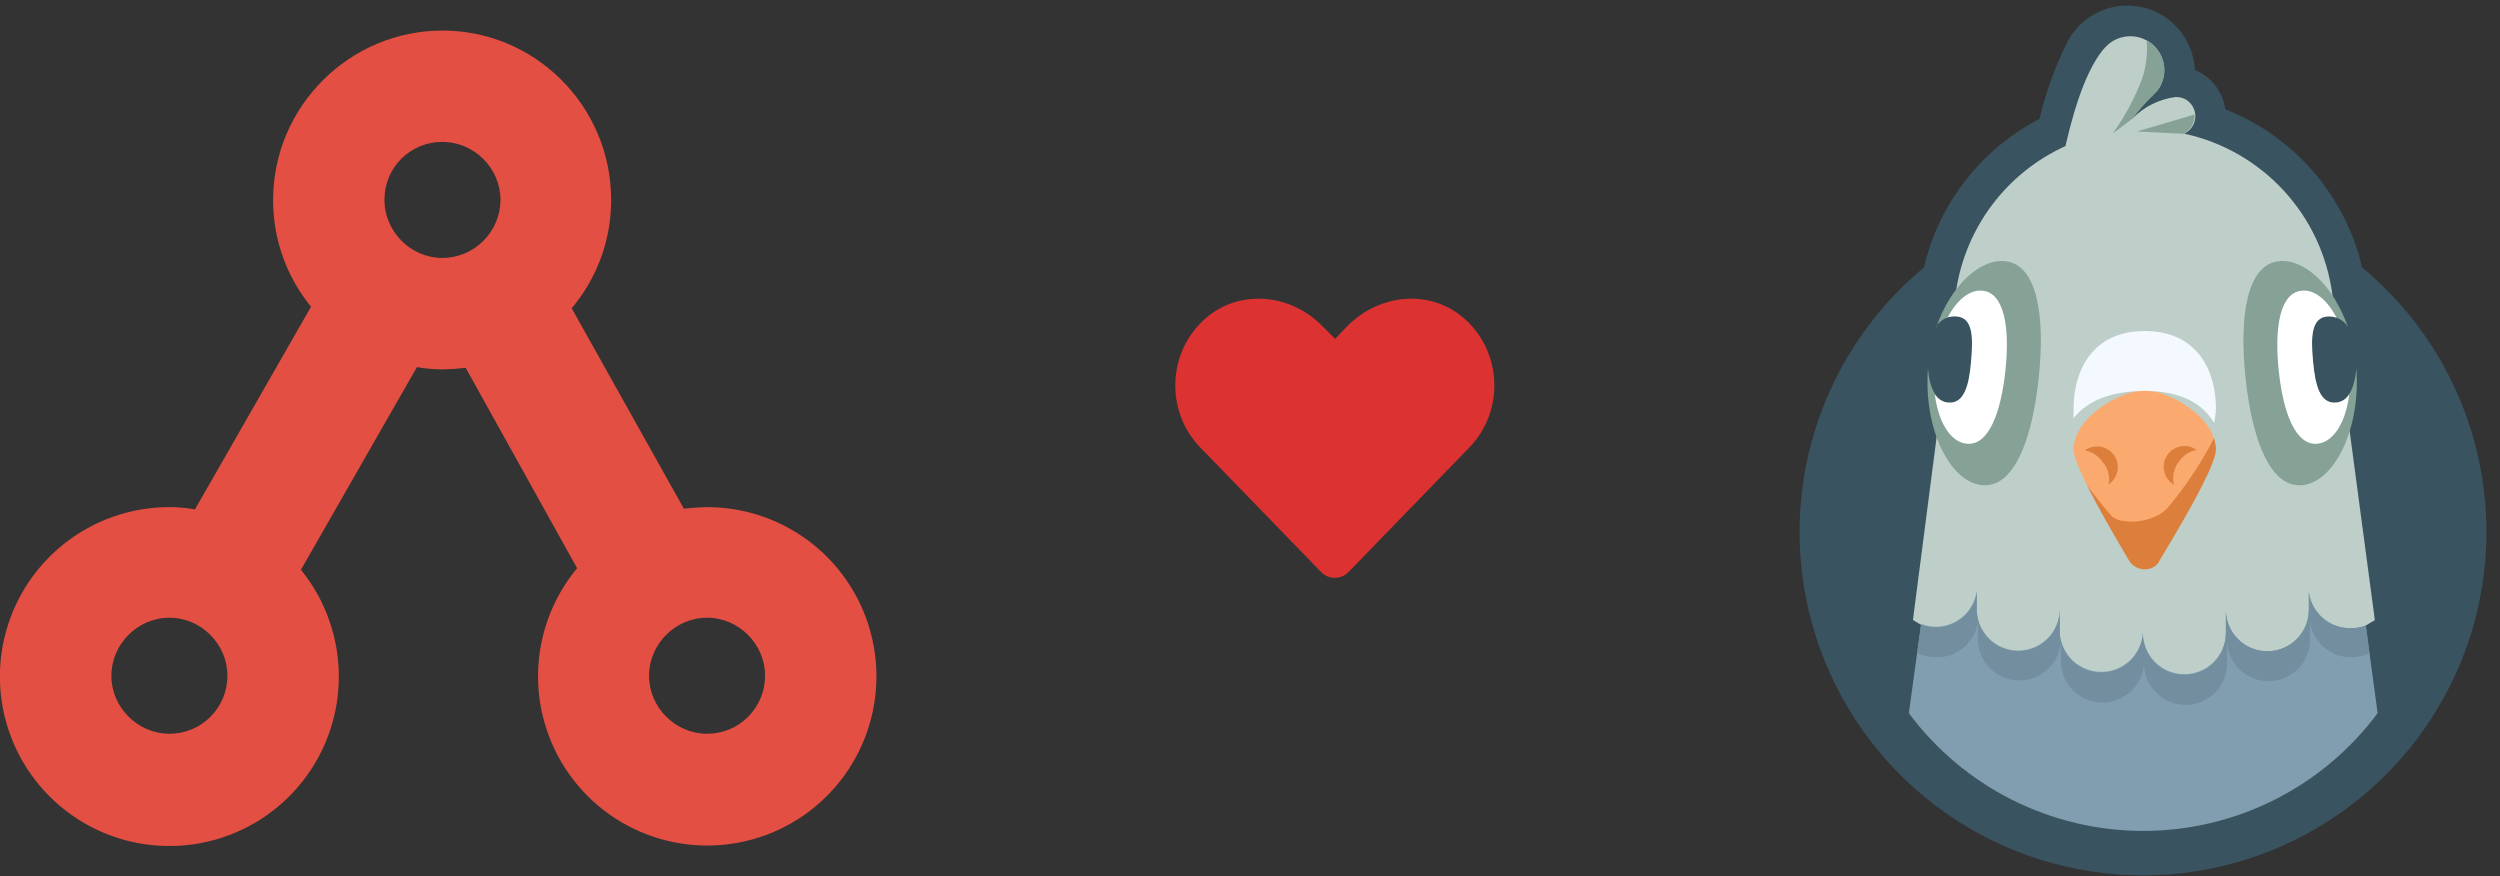
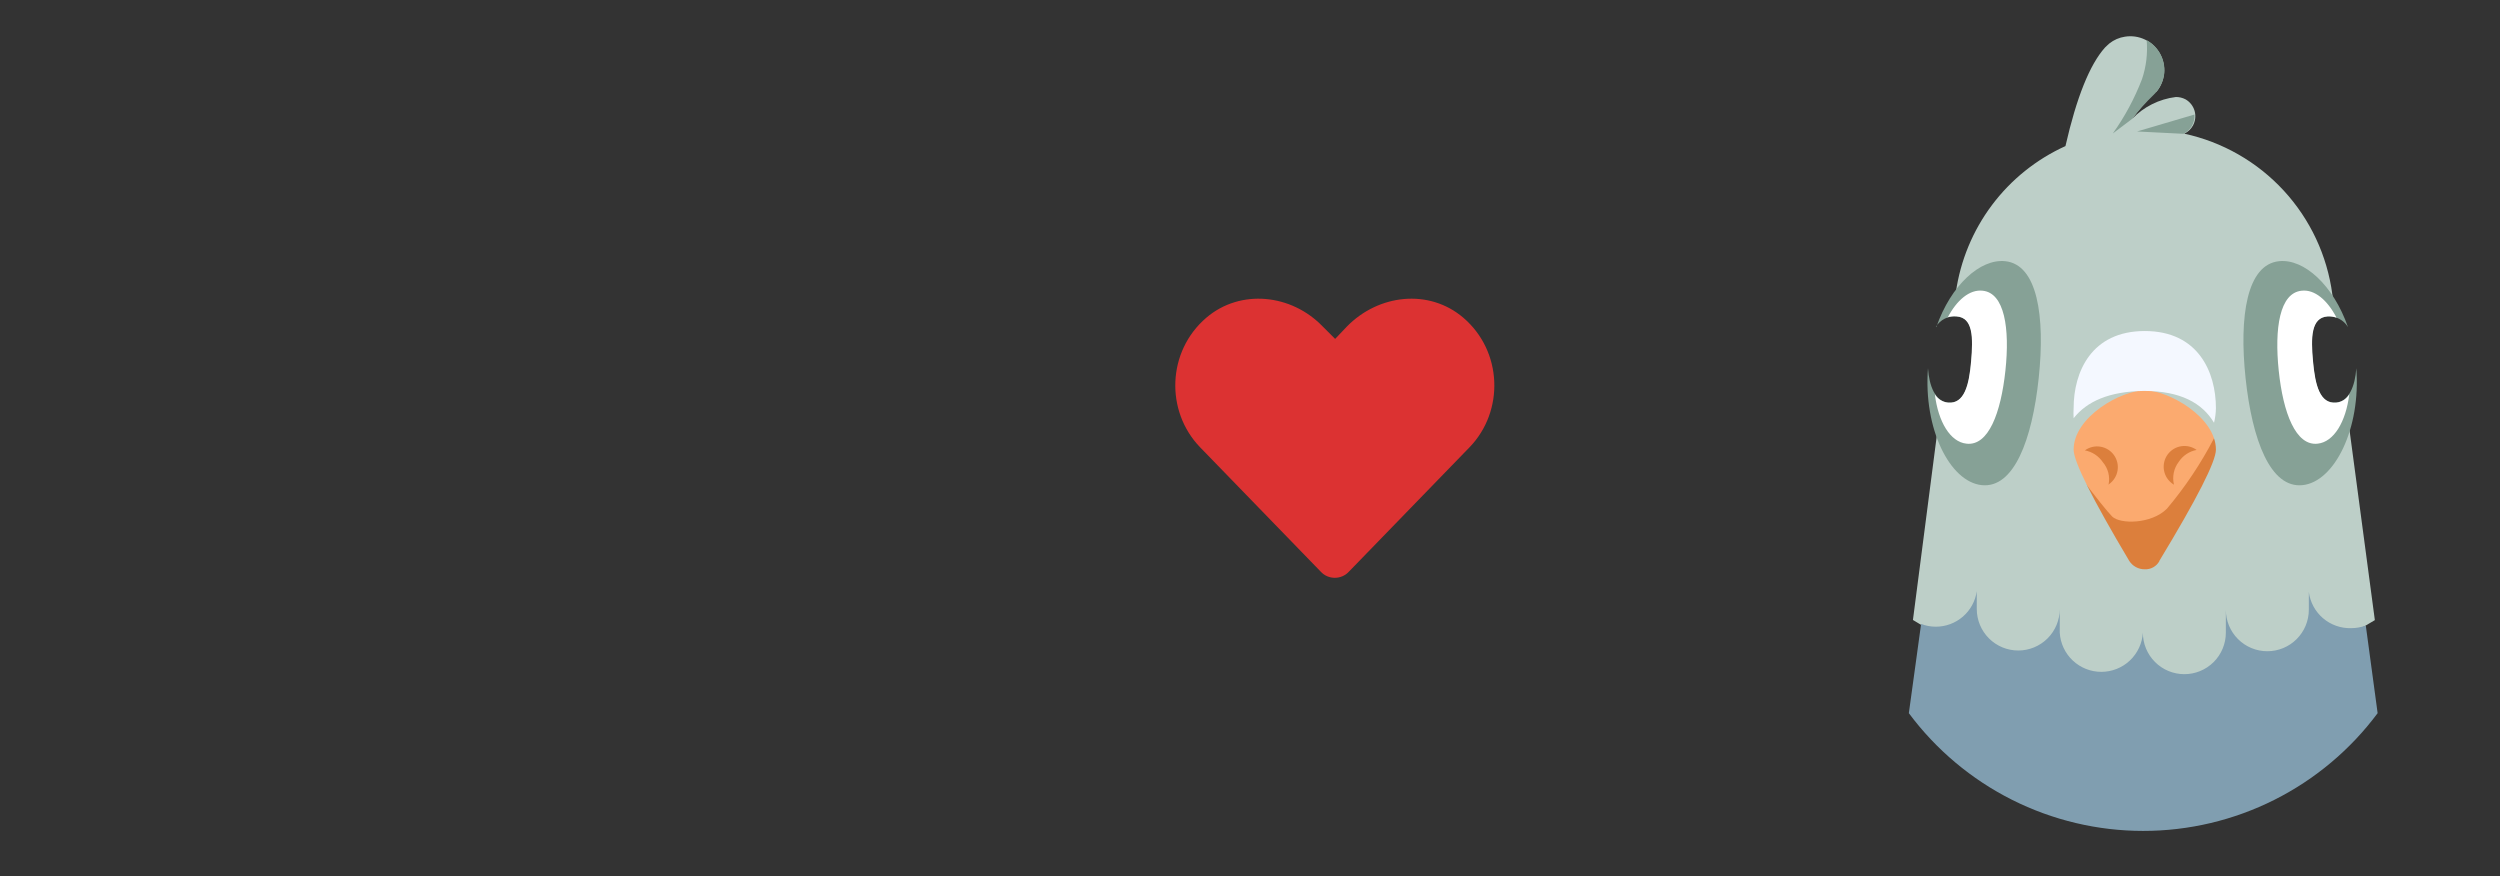
<svg xmlns="http://www.w3.org/2000/svg" width="251" height="88" viewBox="0 0 251 88" fill="none">
  <rect x="0" y="0" width="251" height="88" fill="#333333" stroke="none" />
  <g clip-path="url(#clip0_3_34)">
    <g clip-path="url(#clip1_3_34)">
-       <path d="M70.99 50.913C70.211 50.926 69.433 50.978 68.66 51.068L57.398 30.951C59.962 27.909 61.365 24.056 61.36 20.078C61.36 10.679 53.752 3.068 44.427 3.068C35.103 3.068 27.421 10.679 27.421 20.078C27.411 23.983 28.756 27.772 31.227 30.797L19.572 51.146C18.726 50.991 17.868 50.913 17.009 50.913C13.148 50.912 9.401 52.224 6.385 54.634C3.368 57.044 1.261 60.408 0.409 64.174C-0.443 67.939 0.012 71.883 1.698 75.356C3.384 78.83 6.201 81.626 9.687 83.287C13.172 84.948 17.119 85.373 20.878 84.494C24.638 83.615 27.987 81.483 30.375 78.449C32.762 75.415 34.047 71.659 34.018 67.798C33.988 63.937 32.647 60.201 30.213 57.203L41.863 36.854C42.709 37.009 43.567 37.087 44.426 37.087C45.205 37.074 45.983 37.022 46.756 36.932L57.941 57.049C55.471 60.021 54.089 63.746 54.022 67.609C53.954 71.472 55.206 75.243 57.57 78.299C59.934 81.356 63.27 83.515 67.026 84.42C70.782 85.326 74.735 84.924 78.232 83.281C81.729 81.637 84.561 78.851 86.262 75.381C87.962 71.912 88.429 67.966 87.585 64.196C86.741 60.425 84.637 57.055 81.62 54.641C78.603 52.227 74.854 50.913 70.99 50.917V50.913ZM44.426 14.25C47.611 14.25 50.251 16.892 50.251 20.075C50.24 21.617 49.623 23.092 48.533 24.182C47.443 25.272 45.968 25.889 44.426 25.9C41.247 25.9 38.601 23.26 38.601 20.075C38.594 19.308 38.739 18.547 39.029 17.837C39.319 17.127 39.748 16.482 40.29 15.94C40.833 15.397 41.478 14.968 42.188 14.678C42.898 14.388 43.659 14.243 44.426 14.25ZM17.009 73.67C13.829 73.67 11.184 71.029 11.184 67.845C11.184 64.661 13.825 62.019 17.009 62.019C20.193 62.019 22.834 64.666 22.834 67.845C22.835 68.61 22.685 69.368 22.393 70.076C22.1 70.783 21.671 71.425 21.13 71.966C20.589 72.507 19.946 72.937 19.239 73.229C18.532 73.521 17.774 73.671 17.009 73.67ZM70.99 73.67C67.805 73.67 65.165 71.029 65.165 67.845C65.165 64.661 67.805 62.019 70.99 62.019C74.175 62.019 76.815 64.666 76.815 67.845C76.816 68.61 76.666 69.368 76.373 70.075C76.081 70.782 75.652 71.425 75.111 71.966C74.57 72.507 73.927 72.936 73.22 73.229C72.513 73.521 71.755 73.671 70.99 73.67Z" fill="#E34F43" />
-     </g>
+       </g>
    <path d="M146.922 31.902C143.485 28.965 138.422 29.527 135.235 32.777L134.047 34.027L132.797 32.777C129.672 29.527 124.547 28.965 121.11 31.902C117.172 35.277 116.985 41.277 120.485 44.902L132.61 57.402C133.36 58.215 134.672 58.215 135.422 57.402L147.547 44.902C151.047 41.277 150.86 35.277 146.922 31.902Z" fill="#DC3232" />
-     <path fill-rule="evenodd" clip-rule="evenodd" d="M204.76 11.939C201.866 13.442 199.331 15.553 197.328 18.128C195.326 20.702 193.904 23.679 193.159 26.855C187.696 31.381 183.762 37.483 181.894 44.327C180.026 51.171 180.315 58.425 182.721 65.099C185.126 71.773 189.532 77.542 195.338 81.621C201.143 85.699 208.064 87.887 215.159 87.887C222.253 87.887 229.175 85.699 234.98 81.621C240.786 77.542 245.191 71.773 247.597 65.099C250.003 58.425 250.292 51.171 248.423 44.327C246.555 37.483 242.622 31.381 237.159 26.855C236.325 23.293 234.639 19.986 232.245 17.219C229.851 14.453 226.821 12.308 223.416 10.971C223.299 10.103 222.955 9.282 222.42 8.589C221.884 7.897 221.176 7.357 220.366 7.025C220.293 5.497 219.706 4.039 218.701 2.886C217.695 1.733 216.33 0.953 214.826 0.673C213.322 0.393 211.768 0.629 210.415 1.343C209.061 2.056 207.989 3.206 207.371 4.605C206.237 6.948 205.361 9.407 204.76 11.939Z" fill="#395360" />
    <path d="M206.726 38.133H224.326V58.667H206.726V38.133Z" fill="#FBAA6F" />
    <path fill-rule="evenodd" clip-rule="evenodd" d="M218.268 48.664L218.092 48.547C217.645 48.222 217.345 47.733 217.258 47.187C217.172 46.641 217.305 46.083 217.63 45.635C217.955 45.188 218.444 44.888 218.99 44.801C219.536 44.715 220.094 44.849 220.542 45.173C220.179 45.241 219.833 45.381 219.526 45.585C219.218 45.789 218.955 46.053 218.752 46.361C218.504 46.684 218.331 47.059 218.248 47.458C218.164 47.856 218.171 48.269 218.268 48.664ZM211.698 48.664C211.781 48.269 211.773 47.86 211.674 47.468C211.575 47.077 211.387 46.713 211.126 46.405C210.919 46.098 210.652 45.834 210.343 45.63C210.033 45.426 209.686 45.286 209.322 45.217C209.769 44.892 210.327 44.759 210.873 44.845C211.419 44.932 211.908 45.232 212.233 45.679C212.558 46.127 212.692 46.685 212.605 47.231C212.518 47.777 212.218 48.266 211.771 48.591C211.748 48.617 211.724 48.641 211.698 48.664ZM222.287 44H223.064L221.495 51.069L218.356 60.5H212.064L207.356 52.639L208.926 47.931C210.495 50.028 211.551 51.333 212.064 51.861C212.856 52.639 215.995 52.639 217.564 51.069C219.395 48.895 220.979 46.524 222.287 44Z" fill="#DC7F3C" />
    <path fill-rule="evenodd" clip-rule="evenodd" d="M194.611 42.533H202.326V29.333H196.371C196.824 26.161 198.07 23.155 199.992 20.591C201.915 18.028 204.453 15.99 207.371 14.667C208.486 9.778 209.81 6.478 211.346 4.767L211.61 4.517L211.771 4.371C212.228 4.004 212.775 3.766 213.355 3.681C214.038 3.573 214.737 3.676 215.36 3.975C215.982 4.275 216.499 4.756 216.842 5.357C217.184 5.957 217.336 6.647 217.276 7.336C217.216 8.024 216.949 8.678 216.508 9.211H216.42C216.292 9.371 216.144 9.514 215.98 9.636C215.288 10.359 214.646 11.128 214.059 11.939C215.229 10.721 216.783 9.944 218.459 9.739C218.796 9.736 219.128 9.817 219.427 9.973C219.87 10.226 220.197 10.643 220.337 11.133C220.477 11.624 220.418 12.15 220.175 12.599C219.979 12.961 219.67 13.249 219.295 13.42C223.134 14.25 226.622 16.245 229.284 19.133C231.946 22.021 233.651 25.66 234.167 29.553L234.343 30.829H228.726V42.563H235.81L238.435 62.26C232.246 66.103 224.497 68.024 215.188 68.024C205.88 68.024 198.17 66.098 192.059 62.245L194.611 42.533ZM216.802 56.305C220.586 50.057 222.478 46.337 222.478 45.144C222.478 41.873 217.711 39.189 215.335 39.189C212.959 39.189 208.192 41.859 208.192 45.144C208.192 46.337 210.055 50.062 213.78 56.32C213.947 56.58 214.177 56.793 214.449 56.939C214.721 57.086 215.026 57.16 215.335 57.156C215.632 57.17 215.927 57.101 216.186 56.956C216.446 56.811 216.659 56.595 216.802 56.335V56.305Z" fill="#BDCFC8" />
    <path fill-rule="evenodd" clip-rule="evenodd" d="M238.714 71.603C235.984 75.271 232.434 78.25 228.348 80.303C224.263 82.355 219.753 83.424 215.181 83.424C210.608 83.424 206.099 82.355 202.013 80.303C197.927 78.25 194.378 75.271 191.648 71.603L192.88 62.641C193.347 62.827 193.845 62.922 194.347 62.92C195.348 62.923 196.317 62.564 197.074 61.909C197.832 61.254 198.327 60.347 198.468 59.356V61.145C198.468 62.25 198.907 63.309 199.688 64.091C200.469 64.872 201.529 65.311 202.634 65.311C203.738 65.311 204.798 64.872 205.579 64.091C206.36 63.309 206.799 62.25 206.799 61.145V63.521C206.862 64.585 207.329 65.585 208.105 66.316C208.88 67.047 209.906 67.454 210.972 67.454C212.037 67.454 213.063 67.047 213.838 66.316C214.614 65.585 215.081 64.585 215.144 63.521C215.144 64.626 215.583 65.686 216.364 66.467C217.145 67.248 218.205 67.687 219.31 67.687C220.414 67.687 221.474 67.248 222.255 66.467C223.036 65.686 223.475 64.626 223.475 63.521V61.219C223.475 61.766 223.583 62.307 223.792 62.813C224.001 63.318 224.308 63.777 224.695 64.164C225.082 64.551 225.541 64.858 226.046 65.067C226.552 65.276 227.093 65.384 227.64 65.384C228.187 65.384 228.729 65.276 229.234 65.067C229.74 64.858 230.199 64.551 230.586 64.164C230.972 63.777 231.279 63.318 231.489 62.813C231.698 62.307 231.806 61.766 231.806 61.219V59.429C231.936 60.456 232.444 61.396 233.23 62.069C234.017 62.741 235.025 63.097 236.059 63.067C236.56 63.067 237.056 62.977 237.526 62.803L238.714 71.603Z" fill="#809EB0" />
-     <path fill-rule="evenodd" clip-rule="evenodd" d="M192.499 65.487L192.88 62.715C193.347 62.9 193.845 62.995 194.347 62.993C195.348 62.996 196.317 62.637 197.074 61.982C197.832 61.327 198.327 60.421 198.468 59.429V61.219C198.468 62.323 198.907 63.383 199.688 64.164C200.469 64.945 201.529 65.384 202.634 65.384C203.738 65.384 204.798 64.945 205.579 64.164C206.36 63.383 206.799 62.323 206.799 61.219V63.595C206.862 64.659 207.329 65.658 208.105 66.389C208.88 67.12 209.906 67.527 210.972 67.527C212.037 67.527 213.063 67.12 213.838 66.389C214.614 65.658 215.081 64.659 215.144 63.595C215.144 64.699 215.583 65.759 216.364 66.54C217.145 67.321 218.205 67.76 219.31 67.76C220.414 67.76 221.474 67.321 222.255 66.54C223.036 65.759 223.475 64.699 223.475 63.595V61.219C223.475 62.323 223.914 63.383 224.695 64.164C225.476 64.945 226.536 65.384 227.64 65.384C228.745 65.384 229.804 64.945 230.586 64.164C231.367 63.383 231.806 62.323 231.806 61.219V59.429C231.936 60.456 232.444 61.396 233.23 62.069C234.017 62.741 235.025 63.097 236.059 63.067C236.56 63.067 237.056 62.977 237.526 62.803L237.892 65.575C237.302 65.863 236.652 66.008 235.995 65.999C235.339 65.989 234.693 65.825 234.112 65.519C233.53 65.213 233.029 64.775 232.649 64.239C232.269 63.703 232.02 63.086 231.923 62.436V64.225C231.923 65.33 231.484 66.389 230.703 67.171C229.922 67.952 228.862 68.391 227.758 68.391C226.653 68.391 225.593 67.952 224.812 67.171C224.031 66.389 223.592 65.33 223.592 64.225V66.601C223.592 67.706 223.153 68.766 222.372 69.547C221.591 70.328 220.532 70.767 219.427 70.767C218.322 70.767 217.263 70.328 216.482 69.547C215.7 68.766 215.262 67.706 215.262 66.601C215.198 67.665 214.731 68.665 213.956 69.396C213.18 70.127 212.155 70.534 211.089 70.534C210.023 70.534 208.998 70.127 208.222 69.396C207.446 68.665 206.979 67.665 206.916 66.601V64.152C206.916 65.257 206.477 66.316 205.696 67.097C204.915 67.879 203.856 68.317 202.751 68.317C201.646 68.317 200.587 67.879 199.806 67.097C199.024 66.316 198.586 65.257 198.586 64.152V62.363C198.459 63.383 197.958 64.319 197.18 64.991C196.403 65.663 195.404 66.022 194.376 66C193.725 65.999 193.083 65.848 192.499 65.56V65.487Z" fill="#738E9E" />
    <path fill-rule="evenodd" clip-rule="evenodd" d="M235.736 32.839C234.27 28.629 231.336 25.96 228.814 26.224C225.587 26.561 224.795 31.739 225.455 37.957C226.115 44.176 227.948 49.045 231.175 48.708C234.402 48.371 237.042 43.003 236.572 36.975C236.455 38.779 235.81 40.319 234.534 40.421C232.891 40.568 232.422 38.676 232.202 36.285C231.982 33.895 231.996 31.885 233.668 31.768C234.078 31.737 234.489 31.82 234.854 32.01C235.22 32.199 235.525 32.486 235.736 32.839Z" fill="#86A196" />
    <path fill-rule="evenodd" clip-rule="evenodd" d="M234.592 31.9C233.668 30.125 232.392 29.04 231.087 29.187C228.872 29.407 228.344 32.956 228.784 37.209C229.224 41.463 230.5 44.807 232.7 44.543C234.328 44.367 235.531 42.343 235.868 39.585C235.732 39.818 235.543 40.015 235.316 40.161C235.089 40.306 234.831 40.395 234.563 40.421C232.92 40.568 232.451 38.676 232.231 36.285C232.011 33.895 232.026 31.885 233.698 31.768C234.002 31.754 234.305 31.799 234.592 31.9Z" fill="white" />
    <path fill-rule="evenodd" clip-rule="evenodd" d="M194.406 32.839C195.872 28.629 198.806 25.96 201.328 26.224C204.555 26.561 205.347 31.739 204.687 37.957C204.027 44.176 202.194 49.045 198.967 48.708C195.74 48.371 193.1 43.003 193.57 36.975C193.687 38.779 194.318 40.319 195.608 40.421C197.251 40.568 197.72 38.676 197.926 36.285C198.131 33.895 198.146 31.885 196.459 31.768C196.047 31.728 195.632 31.805 195.261 31.989C194.891 32.173 194.579 32.457 194.362 32.809L194.406 32.839Z" fill="#86A196" />
    <path fill-rule="evenodd" clip-rule="evenodd" d="M195.535 31.9C196.459 30.125 197.75 29.04 199.055 29.187C201.255 29.407 201.798 32.956 201.343 37.209C200.888 41.463 199.642 44.807 197.427 44.543C195.799 44.367 194.596 42.343 194.259 39.585C194.398 39.818 194.59 40.016 194.819 40.161C195.049 40.306 195.309 40.395 195.579 40.421C197.207 40.568 197.691 38.676 197.896 36.285C198.102 33.895 198.102 31.885 196.43 31.768C196.113 31.741 195.794 31.776 195.491 31.871L195.535 31.9Z" fill="white" />
    <path fill-rule="evenodd" clip-rule="evenodd" d="M208.192 41.991C208.17 41.654 208.17 41.316 208.192 40.979C208.192 37.356 209.967 33.235 215.335 33.235C220.703 33.235 222.478 37.356 222.478 40.979C222.47 41.473 222.406 41.965 222.287 42.445C221.114 40.465 218.914 39.248 215.247 39.248C211.771 39.292 209.512 40.304 208.192 41.991Z" fill="#F4F8FF" />
    <path fill-rule="evenodd" clip-rule="evenodd" d="M219.222 13.435L214.558 13.2L220.322 11.499C220.354 11.895 220.266 12.291 220.07 12.636C219.873 12.981 219.578 13.259 219.222 13.435ZM214.059 11.939L212.123 13.405C213.327 11.718 214.312 9.884 215.056 7.949C215.481 6.69 215.641 5.357 215.526 4.033C216.107 4.355 216.583 4.837 216.898 5.422C217.213 6.008 217.352 6.671 217.3 7.333C217.21 8.179 216.82 8.965 216.2 9.548C215.429 10.292 214.714 11.091 214.059 11.939Z" fill="#86A196" />
  </g>
  <defs>
    <clipPath id="clip0_3_34">
      <rect width="250.432" height="88" fill="white" />
    </clipPath>
    <clipPath id="clip1_3_34">
      <rect width="88" height="81.864" fill="white" transform="translate(0 3.068)" />
    </clipPath>
  </defs>
</svg>